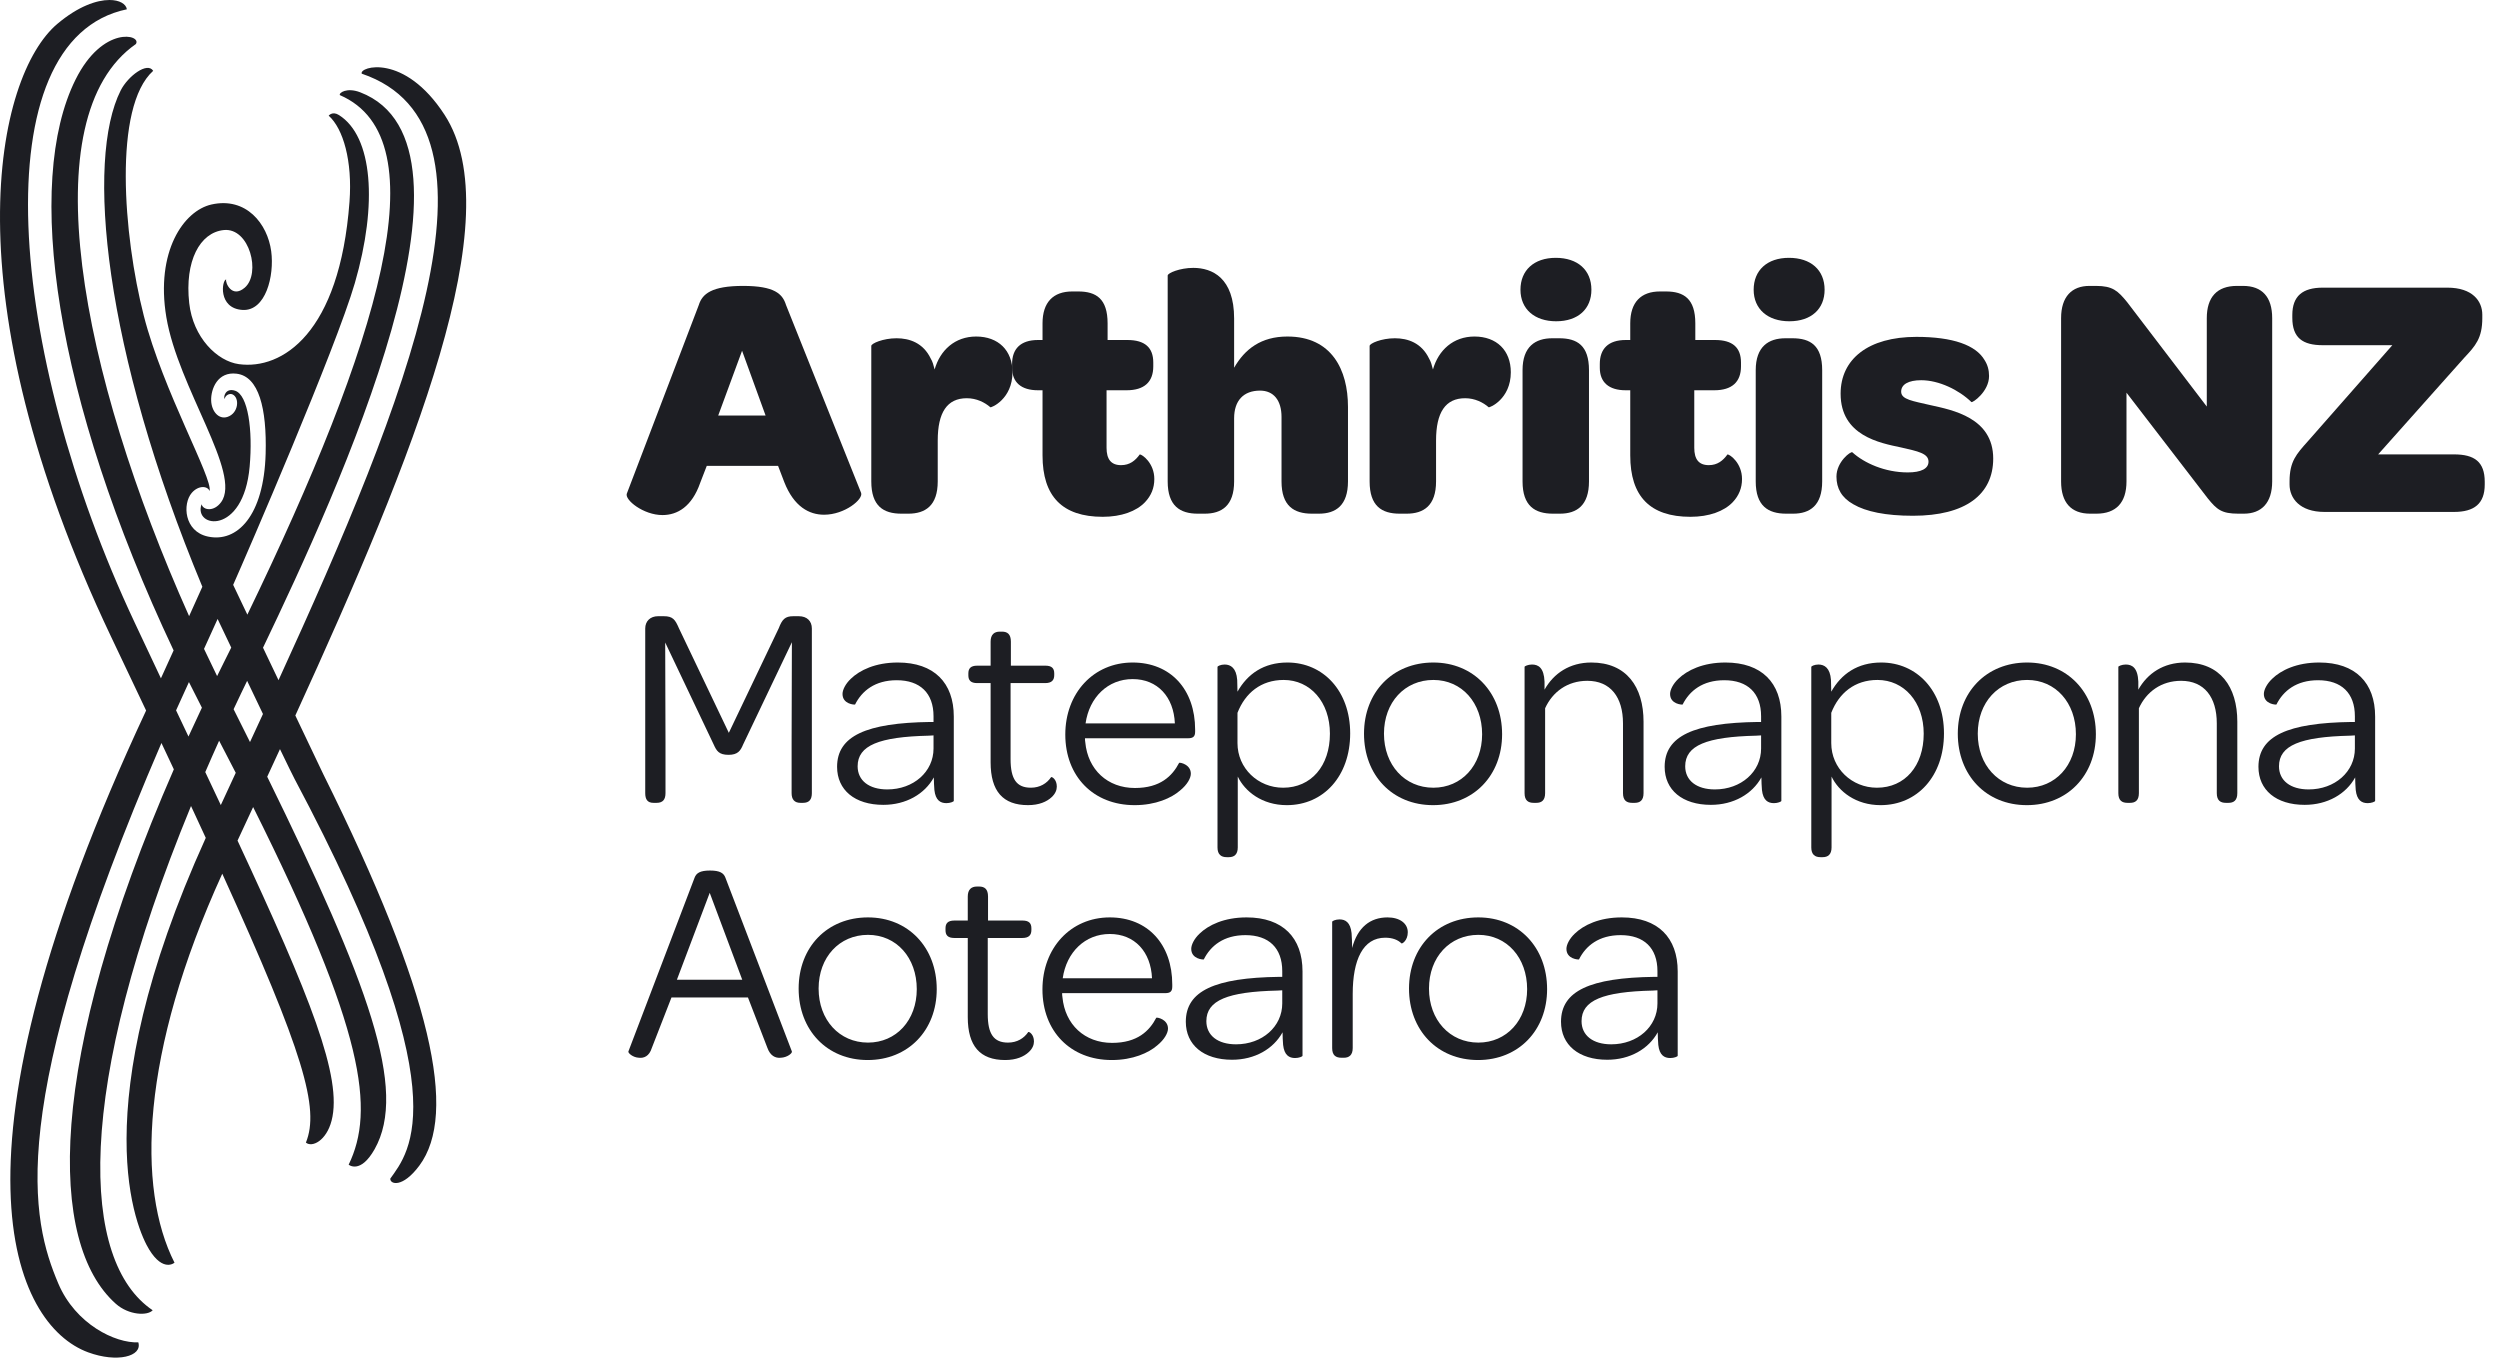
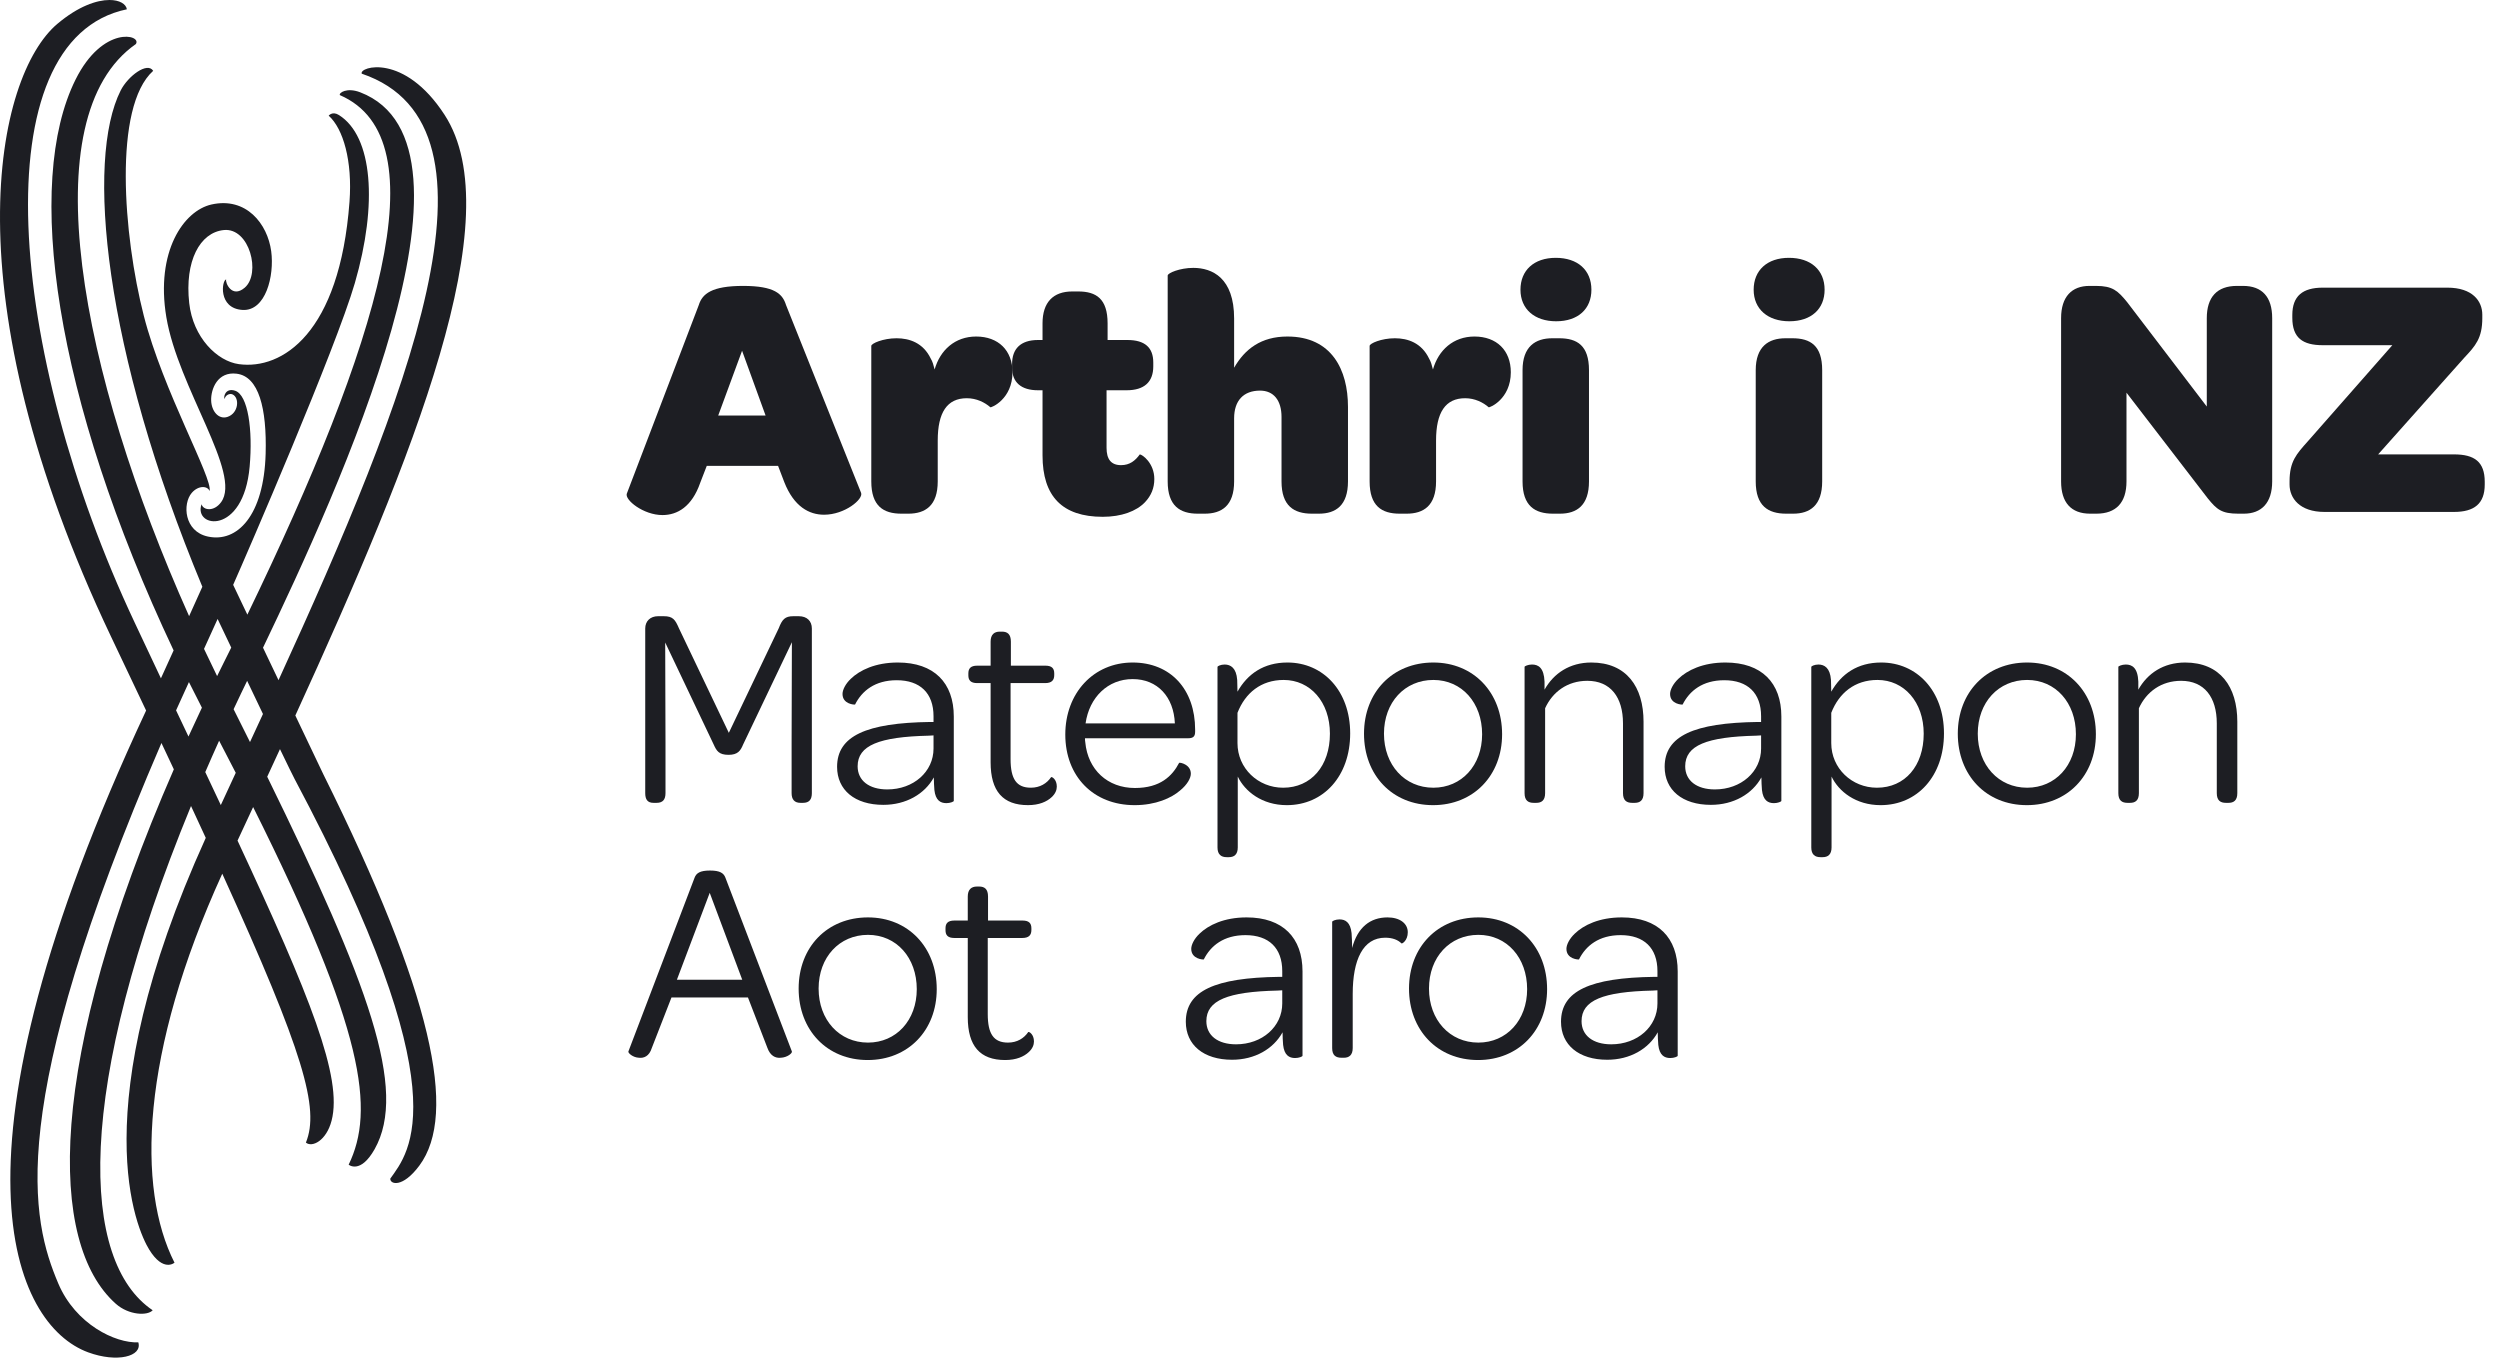
<svg xmlns="http://www.w3.org/2000/svg" width="151" height="82" viewBox="0 0 151 82" fill="none">
  <path d="M12.398 46.634C12.666 46.012 12.947 45.381 13.235 44.739C13.581 45.405 13.917 46.05 14.239 46.678C13.937 47.329 13.639 47.977 13.337 48.626C13.035 47.981 12.72 47.319 12.398 46.634ZM10.635 42.906C10.866 42.403 11.13 41.815 11.412 41.197C11.666 41.711 11.927 42.227 12.195 42.744C11.917 43.331 11.645 43.912 11.384 44.486C11.14 43.969 10.889 43.443 10.635 42.906ZM14.11 42.835C14.259 42.514 14.412 42.193 14.567 41.869C14.679 41.636 14.798 41.386 14.927 41.123C15.249 41.802 15.574 42.48 15.883 43.125C15.622 43.693 15.361 44.257 15.1 44.82C14.778 44.175 14.449 43.514 14.11 42.838M12.323 39.192C12.615 38.553 12.896 37.936 13.144 37.385C13.388 37.898 13.669 38.486 13.967 39.114C13.815 39.418 13.666 39.725 13.51 40.032C13.374 40.303 13.242 40.569 13.113 40.836C12.845 40.289 12.581 39.742 12.323 39.192ZM3.473 1.432C-0.256 4.582 -3.137 17.74 6.713 38.466C7.459 40.032 8.161 41.511 8.825 42.916C-3.856 70.043 0.825 80.031 5.327 81.682C7.076 82.324 8.612 81.929 8.354 81.078C6.971 81.139 4.564 79.987 3.52 77.522C1.91 73.724 0.205 67.001 9.751 44.878C10.005 45.421 10.256 45.952 10.5 46.468C2.761 64.198 2.907 75.118 6.995 78.748C7.778 79.444 8.91 79.484 9.222 79.14C4.863 76.202 4.446 65.91 11.537 48.683C11.845 49.348 12.144 49.986 12.428 50.608C4.958 67.089 8.279 74.291 9.012 75.476C9.866 76.864 10.54 76.266 10.54 76.266C8.256 71.759 8.49 63.591 13.425 52.772C18.357 63.601 19.31 66.964 18.476 69.013C18.849 69.324 19.713 68.905 20.028 67.686C20.703 65.093 18.737 60.187 14.347 50.773C14.662 50.098 14.974 49.419 15.289 48.747C22.055 62.287 22.645 67.069 21.059 70.347C21.059 70.347 21.764 70.941 22.628 69.409C24.638 65.836 22.259 59.394 16.14 46.914C16.398 46.357 16.655 45.8 16.91 45.246C17.36 46.178 17.686 46.85 17.788 47.039C27.906 66.062 24.713 69.584 23.574 71.188C23.547 71.529 24.306 71.779 25.33 70.401C27.652 67.271 26.13 60.052 19.53 46.769L17.838 43.217C25.076 27.387 30.841 13.081 26.852 6.935C24.415 3.177 21.672 4.035 21.849 4.45C31.231 7.628 24.567 24.156 16.822 41.083L15.886 39.121C20.483 29.521 30.008 8.749 21.757 5.575C20.947 5.264 20.462 5.608 20.526 5.744C26.662 8.391 22.872 20.729 14.94 37.125L14.083 35.325C14.906 33.472 20.282 21.056 21.432 17.099C22.821 12.314 22.513 8.232 20.472 6.949C20.079 6.699 19.852 6.986 19.852 6.986C20.733 7.773 21.293 9.724 21.11 12.186C20.516 20.161 17.028 22.346 14.432 21.995C13.12 21.819 11.659 20.391 11.428 18.304C11.15 15.775 12.066 14.043 13.517 13.895C15.079 13.736 15.777 16.528 14.778 17.379C13.995 18.044 13.591 17.052 13.662 16.879C13.401 16.9 13.147 18.628 14.649 18.72C16.045 18.804 16.581 16.67 16.381 15.174C16.157 13.513 14.869 11.882 12.774 12.351C11.089 12.73 9.388 15.194 10.046 19.152C10.757 23.423 14.625 28.613 13.354 30.332C12.917 30.929 12.269 30.821 12.174 30.456C11.659 31.888 14.703 32.378 15.079 28.184C15.276 25.962 14.984 23.855 14.198 23.599C13.584 23.396 13.476 24.041 13.578 24.088C13.588 23.906 13.845 23.73 14.045 23.822C14.483 24.024 14.415 24.959 13.737 25.182C13.201 25.355 12.774 24.835 12.754 24.19C12.733 23.501 13.137 22.427 14.296 22.572C15.632 22.738 16.12 24.666 16.045 27.401C15.94 31.149 14.327 32.79 12.557 32.408C11.113 32.097 11.018 30.43 11.581 29.771C11.995 29.292 12.554 29.349 12.656 29.66C12.883 28.924 9.845 23.612 8.683 19.061C7.449 14.222 6.829 6.459 9.252 4.278C8.903 3.714 7.727 4.599 7.29 5.463C5.174 9.65 6.246 21.08 12.222 35.44C11.981 35.977 11.707 36.585 11.422 37.216C4.825 22.464 1.88 7.081 8.205 2.661C8.588 2.093 6.208 1.503 4.564 4.805C1.463 11.031 3.256 23.974 10.486 39.286C10.218 39.874 9.961 40.444 9.72 40.971C9.205 39.88 8.673 38.753 8.124 37.581C0.442 21.252 -1.13 2.397 7.663 0.561C7.612 0.24 7.222 0 6.612 0C5.846 0 4.73 0.375 3.476 1.432" fill="#1D1E23" />
  <path d="M138.289 29.267V29.079C138.289 27.864 138.707 27.425 139.397 26.65L144.497 20.85H140.296C139.084 20.85 138.456 20.41 138.456 19.195V19.028C138.456 17.876 139.084 17.374 140.296 17.374H147.82C149.346 17.374 149.931 18.191 149.931 19.007V19.216C149.931 20.431 149.513 20.892 148.845 21.604L143.64 27.445H148.218C149.451 27.445 150.078 27.885 150.078 29.1V29.267C150.078 30.419 149.451 30.921 148.218 30.921H140.4C138.895 30.921 138.289 30.084 138.289 29.267Z" fill="#1D1E23" />
  <path d="M126.246 31.026C125.096 31.026 124.49 30.356 124.49 29.079V19.216C124.49 17.918 125.138 17.269 126.204 17.269H126.601C127.604 17.269 127.918 17.562 128.482 18.253L133.29 24.556V19.216C133.29 17.939 133.917 17.269 135.108 17.269H135.484C136.634 17.269 137.24 17.939 137.24 19.216V29.079C137.24 30.377 136.592 31.026 135.526 31.026H135.192C134.188 31.026 133.896 30.775 133.352 30.105L128.44 23.718V29.079C128.44 30.356 127.813 31.026 126.622 31.026H126.246Z" fill="#1D1E23" />
-   <path d="M111.946 30.461C111.235 30.063 110.922 29.498 110.922 28.786C110.922 27.885 111.8 27.236 111.883 27.32C112.594 27.969 113.848 28.534 115.227 28.534C116.043 28.534 116.482 28.304 116.482 27.885C116.482 27.383 115.834 27.257 114.83 27.027C113.534 26.755 111.173 26.315 111.173 23.781C111.173 21.687 112.845 20.347 115.75 20.347C117.966 20.347 119.345 20.85 119.868 21.75C120.056 22.043 120.139 22.357 120.139 22.713C120.139 23.656 119.136 24.347 119.073 24.284C118.321 23.551 117.109 22.965 116.043 22.965C115.269 22.965 114.83 23.216 114.83 23.656C114.83 24.137 115.541 24.221 116.607 24.472C117.924 24.765 120.39 25.226 120.39 27.697C120.39 29.875 118.718 31.152 115.541 31.152C113.89 31.152 112.698 30.901 111.946 30.461Z" fill="#1D1E23" />
  <path d="M105.921 17.5C105.921 16.327 106.736 15.573 108.053 15.573C109.37 15.573 110.206 16.306 110.206 17.5C110.206 18.651 109.412 19.405 108.074 19.405C106.778 19.405 105.921 18.672 105.921 17.5ZM106.046 29.079V22.357C106.046 20.933 106.82 20.431 107.844 20.431H108.262C109.349 20.431 110.06 20.871 110.06 22.357V29.079C110.06 30.524 109.328 31.026 108.304 31.026H107.886C106.799 31.026 106.046 30.565 106.046 29.079Z" fill="#1D1E23" />
-   <path d="M102.104 31.215C99.659 31.215 98.467 29.979 98.467 27.508V23.572H98.195C97.171 23.572 96.628 23.09 96.628 22.211V21.98C96.628 21.08 97.129 20.536 98.195 20.536H98.467V19.531C98.467 18.253 99.115 17.604 100.265 17.604H100.62C101.707 17.604 102.397 18.044 102.397 19.531V20.536H103.588C104.654 20.536 105.156 20.996 105.156 21.897V22.127C105.156 23.069 104.612 23.572 103.546 23.572H102.334V27.048C102.334 27.739 102.606 28.095 103.212 28.095C103.734 28.095 104.069 27.823 104.341 27.446C104.487 27.446 105.218 27.969 105.218 28.932C105.218 29.477 105.03 29.937 104.654 30.335C104.131 30.88 103.233 31.215 102.104 31.215Z" fill="#1D1E23" />
  <path d="M91.836 17.5C91.836 16.327 92.651 15.573 93.968 15.573C95.285 15.573 96.121 16.306 96.121 17.5C96.121 18.651 95.327 19.405 93.989 19.405C92.693 19.405 91.836 18.672 91.836 17.5ZM91.962 29.079V22.357C91.962 20.933 92.735 20.431 93.759 20.431H94.177C95.264 20.431 95.975 20.871 95.975 22.357V29.079C95.975 30.524 95.243 31.026 94.219 31.026H93.801C92.714 31.026 91.962 30.565 91.962 29.079Z" fill="#1D1E23" />
  <path d="M89.058 20.326C90.396 20.326 91.253 21.164 91.253 22.483C91.253 24.116 89.957 24.64 89.915 24.598C89.581 24.305 89.079 24.053 88.494 24.053C87.302 24.053 86.738 24.912 86.738 26.608V29.079C86.738 30.545 85.985 31.026 84.961 31.026H84.543C83.456 31.026 82.725 30.566 82.725 29.079V20.892C82.725 20.745 83.435 20.431 84.251 20.431C85.024 20.431 85.86 20.703 86.32 21.666C86.424 21.834 86.487 22.064 86.55 22.316C86.884 21.143 87.783 20.326 89.058 20.326Z" fill="#1D1E23" />
  <path d="M77.76 20.326C80.435 20.326 81.418 22.336 81.418 24.577V29.079C81.418 30.523 80.686 31.026 79.662 31.026H79.244C78.157 31.026 77.404 30.565 77.404 29.079V25.184C77.404 24.179 76.924 23.593 76.109 23.593C75.105 23.593 74.541 24.2 74.541 25.268V29.079C74.541 30.544 73.788 31.026 72.764 31.026H72.346C71.28 31.026 70.528 30.565 70.528 29.079V16.641C70.528 16.494 71.259 16.18 72.075 16.18C73.224 16.18 74.541 16.788 74.541 19.237V22.211C75.189 21.08 76.171 20.326 77.76 20.326Z" fill="#1D1E23" />
  <path d="M66.606 31.215C64.161 31.215 62.969 29.979 62.969 27.508V23.572H62.698C61.674 23.572 61.13 23.09 61.13 22.211V21.98C61.13 21.08 61.632 20.536 62.698 20.536H62.969V19.531C62.969 18.253 63.617 17.604 64.767 17.604H65.122C66.209 17.604 66.899 18.044 66.899 19.531V20.536H68.09C69.156 20.536 69.658 20.996 69.658 21.897V22.127C69.658 23.069 69.115 23.572 68.049 23.572H66.836V27.048C66.836 27.739 67.108 28.095 67.714 28.095C68.237 28.095 68.571 27.823 68.843 27.446C68.989 27.446 69.721 27.969 69.721 28.932C69.721 29.477 69.533 29.937 69.156 30.335C68.634 30.88 67.735 31.215 66.606 31.215Z" fill="#1D1E23" />
  <path d="M58.96 20.326C60.297 20.326 61.154 21.164 61.154 22.483C61.154 24.116 59.858 24.64 59.817 24.598C59.482 24.305 58.98 24.053 58.395 24.053C57.204 24.053 56.639 24.912 56.639 26.608V29.079C56.639 30.545 55.887 31.026 54.863 31.026H54.445C53.358 31.026 52.626 30.566 52.626 29.079V20.892C52.626 20.745 53.337 20.431 54.152 20.431C54.926 20.431 55.762 20.703 56.221 21.666C56.326 21.834 56.389 22.064 56.451 22.316C56.786 21.143 57.685 20.326 58.96 20.326Z" fill="#1D1E23" />
  <path d="M40.013 31.11C38.864 31.11 37.714 30.189 37.861 29.812L42.208 18.421C42.417 17.751 42.981 17.269 44.883 17.269C46.785 17.269 47.266 17.751 47.475 18.421L52.011 29.77C52.157 30.147 51.029 31.089 49.774 31.089C48.876 31.089 47.956 30.607 47.371 29.121L46.995 28.137H42.689L42.292 29.163C41.79 30.607 40.912 31.11 40.013 31.11ZM43.379 25.1H46.242L44.821 21.185L43.379 25.1Z" fill="#1D1E23" />
-   <path d="M136.41 46.317C136.41 44.453 138.168 43.658 142.045 43.607H142.235V43.261C142.235 41.863 141.425 41.086 140.012 41.086C138.702 41.086 137.909 41.725 137.496 42.554C137.461 42.571 136.737 42.536 136.737 41.915C136.737 41.673 136.91 41.311 137.237 41C137.771 40.482 138.719 40.016 140.081 40.016C142.269 40.016 143.458 41.242 143.458 43.279V48.372C143.458 48.423 143.234 48.51 143.01 48.51C142.648 48.51 142.355 48.337 142.286 47.716C142.269 47.474 142.252 47.215 142.252 46.956C141.701 47.957 140.58 48.613 139.202 48.613C137.478 48.613 136.41 47.716 136.41 46.317ZM142.235 45.212V44.418L141.942 44.435C138.943 44.505 137.651 45.022 137.651 46.283C137.651 47.146 138.34 47.681 139.443 47.681C141.028 47.681 142.235 46.611 142.235 45.212Z" fill="#1D1E23" />
  <path d="M131.981 40.016C134.1 40.016 135.134 41.483 135.134 43.59V47.906C135.134 48.354 134.91 48.492 134.6 48.492H134.445C134.118 48.492 133.894 48.354 133.894 47.906V43.693C133.894 42.105 133.135 41.121 131.74 41.121C130.533 41.121 129.637 41.794 129.189 42.778V47.906C129.189 48.354 128.965 48.492 128.655 48.492H128.5C128.172 48.492 127.948 48.354 127.948 47.906V40.275C127.948 40.24 128.155 40.137 128.396 40.137C128.775 40.137 129.12 40.327 129.155 41.172V41.656C129.706 40.672 130.671 40.016 131.981 40.016Z" fill="#1D1E23" />
  <path d="M118.251 44.315C118.251 41.811 119.974 40.016 122.438 40.016C124.868 40.016 126.591 41.828 126.591 44.349C126.591 46.835 124.868 48.631 122.421 48.631C119.957 48.631 118.251 46.818 118.251 44.315ZM125.385 44.349C125.385 42.45 124.162 41.069 122.438 41.069C120.715 41.069 119.457 42.416 119.457 44.315C119.457 46.214 120.715 47.578 122.438 47.578C124.144 47.578 125.385 46.231 125.385 44.349Z" fill="#1D1E23" />
  <path d="M113.624 40.016C115.778 40.016 117.416 41.725 117.416 44.297C117.416 46.87 115.813 48.631 113.59 48.631C112.09 48.631 111.056 47.802 110.626 46.904V51.186C110.626 51.617 110.402 51.773 110.091 51.773H109.954C109.626 51.773 109.402 51.617 109.402 51.186V40.275C109.402 40.24 109.592 40.137 109.833 40.137C110.195 40.137 110.539 40.344 110.591 41.069C110.591 41.276 110.608 41.552 110.608 41.777C111.212 40.706 112.194 40.016 113.624 40.016ZM113.366 47.578C115.055 47.578 116.192 46.265 116.192 44.315C116.192 42.398 115.003 41.069 113.4 41.069C112.022 41.069 111.074 41.863 110.608 43.054V44.884C110.608 46.404 111.849 47.578 113.366 47.578Z" fill="#1D1E23" />
  <path d="M100.545 46.317C100.545 44.453 102.303 43.658 106.181 43.607H106.37V43.261C106.37 41.863 105.56 41.086 104.147 41.086C102.837 41.086 102.045 41.725 101.631 42.554C101.597 42.571 100.873 42.536 100.873 41.915C100.873 41.673 101.045 41.311 101.373 41C101.907 40.482 102.855 40.016 104.216 40.016C106.405 40.016 107.594 41.242 107.594 43.279V48.372C107.594 48.423 107.37 48.51 107.146 48.51C106.784 48.51 106.491 48.337 106.422 47.716C106.405 47.474 106.388 47.215 106.388 46.956C105.836 47.957 104.716 48.613 103.337 48.613C101.614 48.613 100.545 47.716 100.545 46.317ZM106.37 45.212V44.418L106.077 44.435C103.079 44.505 101.786 45.022 101.786 46.283C101.786 47.146 102.476 47.681 103.579 47.681C105.164 47.681 106.37 46.611 106.37 45.212Z" fill="#1D1E23" />
  <path d="M96.116 40.016C98.236 40.016 99.27 41.483 99.27 43.59V47.906C99.27 48.354 99.046 48.492 98.736 48.492H98.581C98.253 48.492 98.029 48.354 98.029 47.906V43.693C98.029 42.105 97.271 41.121 95.875 41.121C94.669 41.121 93.773 41.794 93.325 42.778V47.906C93.325 48.354 93.1 48.492 92.79 48.492H92.635C92.308 48.492 92.084 48.354 92.084 47.906V40.275C92.084 40.24 92.29 40.137 92.532 40.137C92.911 40.137 93.256 40.327 93.29 41.172V41.656C93.841 40.672 94.807 40.016 96.116 40.016Z" fill="#1D1E23" />
  <path d="M82.386 44.315C82.386 41.811 84.109 40.016 86.574 40.016C89.004 40.016 90.727 41.828 90.727 44.349C90.727 46.835 89.004 48.631 86.556 48.631C84.092 48.631 82.386 46.818 82.386 44.315ZM89.52 44.349C89.52 42.45 88.297 41.069 86.574 41.069C84.85 41.069 83.592 42.416 83.592 44.315C83.592 46.214 84.85 47.578 86.574 47.578C88.28 47.578 89.52 46.231 89.52 44.349Z" fill="#1D1E23" />
  <path d="M77.76 40.016C79.914 40.016 81.551 41.725 81.551 44.297C81.551 46.87 79.948 48.631 77.725 48.631C76.226 48.631 75.192 47.802 74.761 46.904V51.186C74.761 51.617 74.537 51.773 74.227 51.773H74.089C73.762 51.773 73.537 51.617 73.537 51.186V40.275C73.537 40.24 73.727 40.137 73.968 40.137C74.33 40.137 74.675 40.344 74.727 41.069C74.727 41.276 74.744 41.552 74.744 41.777C75.347 40.706 76.329 40.016 77.76 40.016ZM77.501 47.578C79.19 47.578 80.327 46.265 80.327 44.315C80.327 42.398 79.138 41.069 77.536 41.069C76.157 41.069 75.209 41.863 74.744 43.054V44.884C74.744 46.404 75.985 47.578 77.501 47.578Z" fill="#1D1E23" />
  <path d="M64.344 44.366C64.344 41.863 66.05 40.016 68.411 40.016C70.703 40.016 72.186 41.639 72.186 44.073V44.194C72.186 44.487 72.065 44.591 71.755 44.591H65.533C65.533 44.66 65.533 44.746 65.551 44.833C65.706 46.49 66.895 47.595 68.549 47.595C70.083 47.595 70.807 46.87 71.22 46.075C71.289 46.041 71.927 46.179 71.927 46.731C71.927 46.99 71.72 47.388 71.272 47.75C70.755 48.199 69.807 48.631 68.532 48.631C66.033 48.631 64.344 46.887 64.344 44.366ZM70.962 43.693C70.893 42.087 69.911 41.017 68.411 41.017C66.912 41.017 65.792 42.122 65.568 43.693H70.962Z" fill="#1D1E23" />
  <path d="M62.091 48.63C60.574 48.63 59.833 47.785 59.833 46.041V41.259H59.023C58.627 41.259 58.489 41.086 58.489 40.793V40.672C58.489 40.378 58.627 40.206 59.023 40.206H59.833V38.755C59.833 38.324 60.057 38.151 60.385 38.151H60.523C60.85 38.151 61.057 38.307 61.057 38.755V40.206H63.142C63.521 40.206 63.676 40.361 63.676 40.672V40.775C63.676 41.086 63.521 41.259 63.125 41.259H61.039V45.851C61.039 47.059 61.401 47.577 62.263 47.577C62.815 47.577 63.228 47.319 63.487 46.939C63.538 46.904 63.831 47.077 63.831 47.508C63.831 47.715 63.745 47.94 63.521 48.147C63.228 48.423 62.763 48.63 62.091 48.63Z" fill="#1D1E23" />
  <path d="M50.56 46.317C50.56 44.453 52.318 43.658 56.196 43.607H56.385V43.261C56.385 41.863 55.575 41.086 54.162 41.086C52.852 41.086 52.06 41.725 51.646 42.554C51.612 42.571 50.888 42.536 50.888 41.915C50.888 41.673 51.06 41.311 51.388 41C51.922 40.482 52.87 40.016 54.231 40.016C56.42 40.016 57.609 41.242 57.609 43.279V48.372C57.609 48.423 57.385 48.51 57.161 48.51C56.799 48.51 56.506 48.337 56.437 47.716C56.42 47.474 56.403 47.215 56.403 46.956C55.851 47.957 54.731 48.613 53.352 48.613C51.629 48.613 50.56 47.716 50.56 46.317ZM56.385 45.212V44.418L56.092 44.435C53.094 44.505 51.801 45.022 51.801 46.283C51.801 47.146 52.491 47.681 53.593 47.681C55.179 47.681 56.385 46.611 56.385 45.212Z" fill="#1D1E23" />
  <path d="M38.972 47.906V37.961C38.972 37.513 39.282 37.219 39.748 37.219H40.092C40.644 37.219 40.782 37.426 41.006 37.944L44.021 44.263L47.037 37.944C47.244 37.409 47.416 37.219 47.916 37.219H48.244C48.743 37.219 49.036 37.513 49.036 37.961V47.906C49.036 48.285 48.881 48.492 48.502 48.492H48.347C47.985 48.492 47.813 48.285 47.813 47.906V44.867L47.83 38.79L44.883 44.971C44.728 45.35 44.556 45.592 44.004 45.592C43.418 45.592 43.28 45.35 43.108 44.971L40.178 38.807L40.196 44.833V47.906C40.196 48.285 40.041 48.492 39.661 48.492H39.472C39.11 48.492 38.972 48.285 38.972 47.906Z" fill="#1D1E23" />
  <path d="M94.285 61.713C94.285 59.848 96.043 59.054 99.92 59.002H100.11V58.657C100.11 57.259 99.3 56.482 97.887 56.482C96.577 56.482 95.784 57.12 95.371 57.949C95.336 57.967 94.612 57.932 94.612 57.31C94.612 57.069 94.785 56.706 95.112 56.395C95.646 55.877 96.594 55.411 97.956 55.411C100.144 55.411 101.333 56.637 101.333 58.674V63.767C101.333 63.819 101.109 63.905 100.885 63.905C100.523 63.905 100.23 63.733 100.161 63.111C100.144 62.869 100.127 62.611 100.127 62.352C99.576 63.353 98.455 64.009 97.077 64.009C95.353 64.009 94.285 63.111 94.285 61.713ZM100.11 60.608V59.814L99.817 59.831C96.818 59.9 95.526 60.418 95.526 61.678C95.526 62.541 96.215 63.077 97.318 63.077C98.903 63.077 100.11 62.006 100.11 60.608Z" fill="#1D1E23" />
  <path d="M85.104 59.71C85.104 57.207 86.828 55.411 89.292 55.411C91.722 55.411 93.445 57.224 93.445 59.745C93.445 62.231 91.722 64.026 89.275 64.026C86.81 64.026 85.104 62.213 85.104 59.71ZM92.239 59.745C92.239 57.846 91.015 56.465 89.292 56.465C87.569 56.465 86.311 57.811 86.311 59.71C86.311 61.609 87.569 62.973 89.292 62.973C90.998 62.973 92.239 61.626 92.239 59.745Z" fill="#1D1E23" />
  <path d="M83.806 55.411C84.547 55.411 85.03 55.774 85.03 56.309C85.03 56.81 84.685 57.017 84.65 56.982C84.444 56.775 84.116 56.637 83.668 56.637C82.324 56.637 81.704 57.967 81.704 60.038V63.301C81.704 63.733 81.48 63.888 81.169 63.888H81.031C80.687 63.888 80.463 63.75 80.463 63.301V55.67C80.463 55.636 80.652 55.532 80.911 55.532C81.255 55.532 81.566 55.705 81.635 56.361C81.652 56.654 81.669 56.948 81.669 57.259C81.996 56.016 82.755 55.411 83.806 55.411Z" fill="#1D1E23" />
  <path d="M71.623 61.713C71.623 59.848 73.381 59.054 77.259 59.002H77.448V58.657C77.448 57.259 76.638 56.482 75.225 56.482C73.915 56.482 73.123 57.12 72.709 57.949C72.675 57.967 71.951 57.932 71.951 57.31C71.951 57.069 72.123 56.706 72.451 56.395C72.985 55.877 73.933 55.411 75.294 55.411C77.483 55.411 78.672 56.637 78.672 58.674V63.767C78.672 63.819 78.448 63.905 78.224 63.905C77.862 63.905 77.569 63.733 77.5 63.111C77.483 62.869 77.466 62.611 77.466 62.352C76.914 63.353 75.794 64.009 74.415 64.009C72.692 64.009 71.623 63.111 71.623 61.713ZM77.448 60.608V59.814L77.155 59.831C74.157 59.9 72.864 60.418 72.864 61.678C72.864 62.541 73.553 63.077 74.656 63.077C76.242 63.077 77.448 62.006 77.448 60.608Z" fill="#1D1E23" />
-   <path d="M62.964 59.762C62.964 57.259 64.67 55.411 67.031 55.411C69.323 55.411 70.805 57.034 70.805 59.468V59.589C70.805 59.883 70.685 59.986 70.375 59.986H64.153C64.153 60.055 64.153 60.142 64.171 60.228C64.326 61.885 65.515 62.99 67.169 62.99C68.703 62.99 69.427 62.265 69.84 61.471C69.909 61.437 70.547 61.575 70.547 62.127C70.547 62.386 70.34 62.783 69.892 63.146C69.375 63.594 68.427 64.026 67.152 64.026C64.653 64.026 62.964 62.282 62.964 59.762ZM69.582 59.089C69.513 57.483 68.531 56.413 67.031 56.413C65.532 56.413 64.412 57.518 64.188 59.089H69.582Z" fill="#1D1E23" />
  <path d="M60.711 64.026C59.194 64.026 58.453 63.18 58.453 61.437V56.654H57.643C57.247 56.654 57.109 56.482 57.109 56.188V56.067C57.109 55.774 57.247 55.601 57.643 55.601H58.453V54.151C58.453 53.719 58.677 53.547 59.005 53.547H59.143C59.47 53.547 59.677 53.702 59.677 54.151V55.601H61.762C62.141 55.601 62.296 55.757 62.296 56.067V56.171C62.296 56.482 62.141 56.654 61.745 56.654H59.66V61.247C59.66 62.455 60.022 62.973 60.883 62.973C61.435 62.973 61.848 62.714 62.107 62.334C62.158 62.3 62.451 62.472 62.451 62.904C62.451 63.111 62.365 63.336 62.141 63.543C61.848 63.819 61.383 64.026 60.711 64.026Z" fill="#1D1E23" />
  <path d="M48.238 59.71C48.238 57.207 49.962 55.411 52.426 55.411C54.856 55.411 56.579 57.224 56.579 59.745C56.579 62.231 54.856 64.026 52.409 64.026C49.944 64.026 48.238 62.213 48.238 59.71ZM55.373 59.745C55.373 57.846 54.149 56.465 52.426 56.465C50.703 56.465 49.444 57.811 49.444 59.71C49.444 61.609 50.703 62.973 52.426 62.973C54.132 62.973 55.373 61.626 55.373 59.745Z" fill="#1D1E23" />
-   <path d="M38.593 63.888C38.214 63.871 37.921 63.594 37.955 63.508L41.953 53.012C42.057 52.736 42.281 52.58 42.884 52.58C43.487 52.58 43.711 52.736 43.815 53.012L47.83 63.508C47.864 63.612 47.554 63.871 47.158 63.888C46.831 63.922 46.52 63.767 46.348 63.284L45.176 60.245H40.558L39.368 63.301C39.213 63.802 38.886 63.922 38.593 63.888ZM40.885 59.175H44.831L42.867 53.927L40.885 59.175Z" fill="#1D1E23" />
+   <path d="M38.593 63.888C38.214 63.871 37.921 63.594 37.955 63.508L41.953 53.012C42.057 52.736 42.281 52.58 42.884 52.58C43.487 52.58 43.711 52.736 43.815 53.012L47.83 63.508C47.864 63.612 47.554 63.871 47.158 63.888C46.831 63.922 46.52 63.767 46.348 63.284L45.176 60.245H40.558L39.368 63.301C39.213 63.802 38.886 63.922 38.593 63.888ZM40.885 59.175H44.831L42.867 53.927Z" fill="#1D1E23" />
</svg>